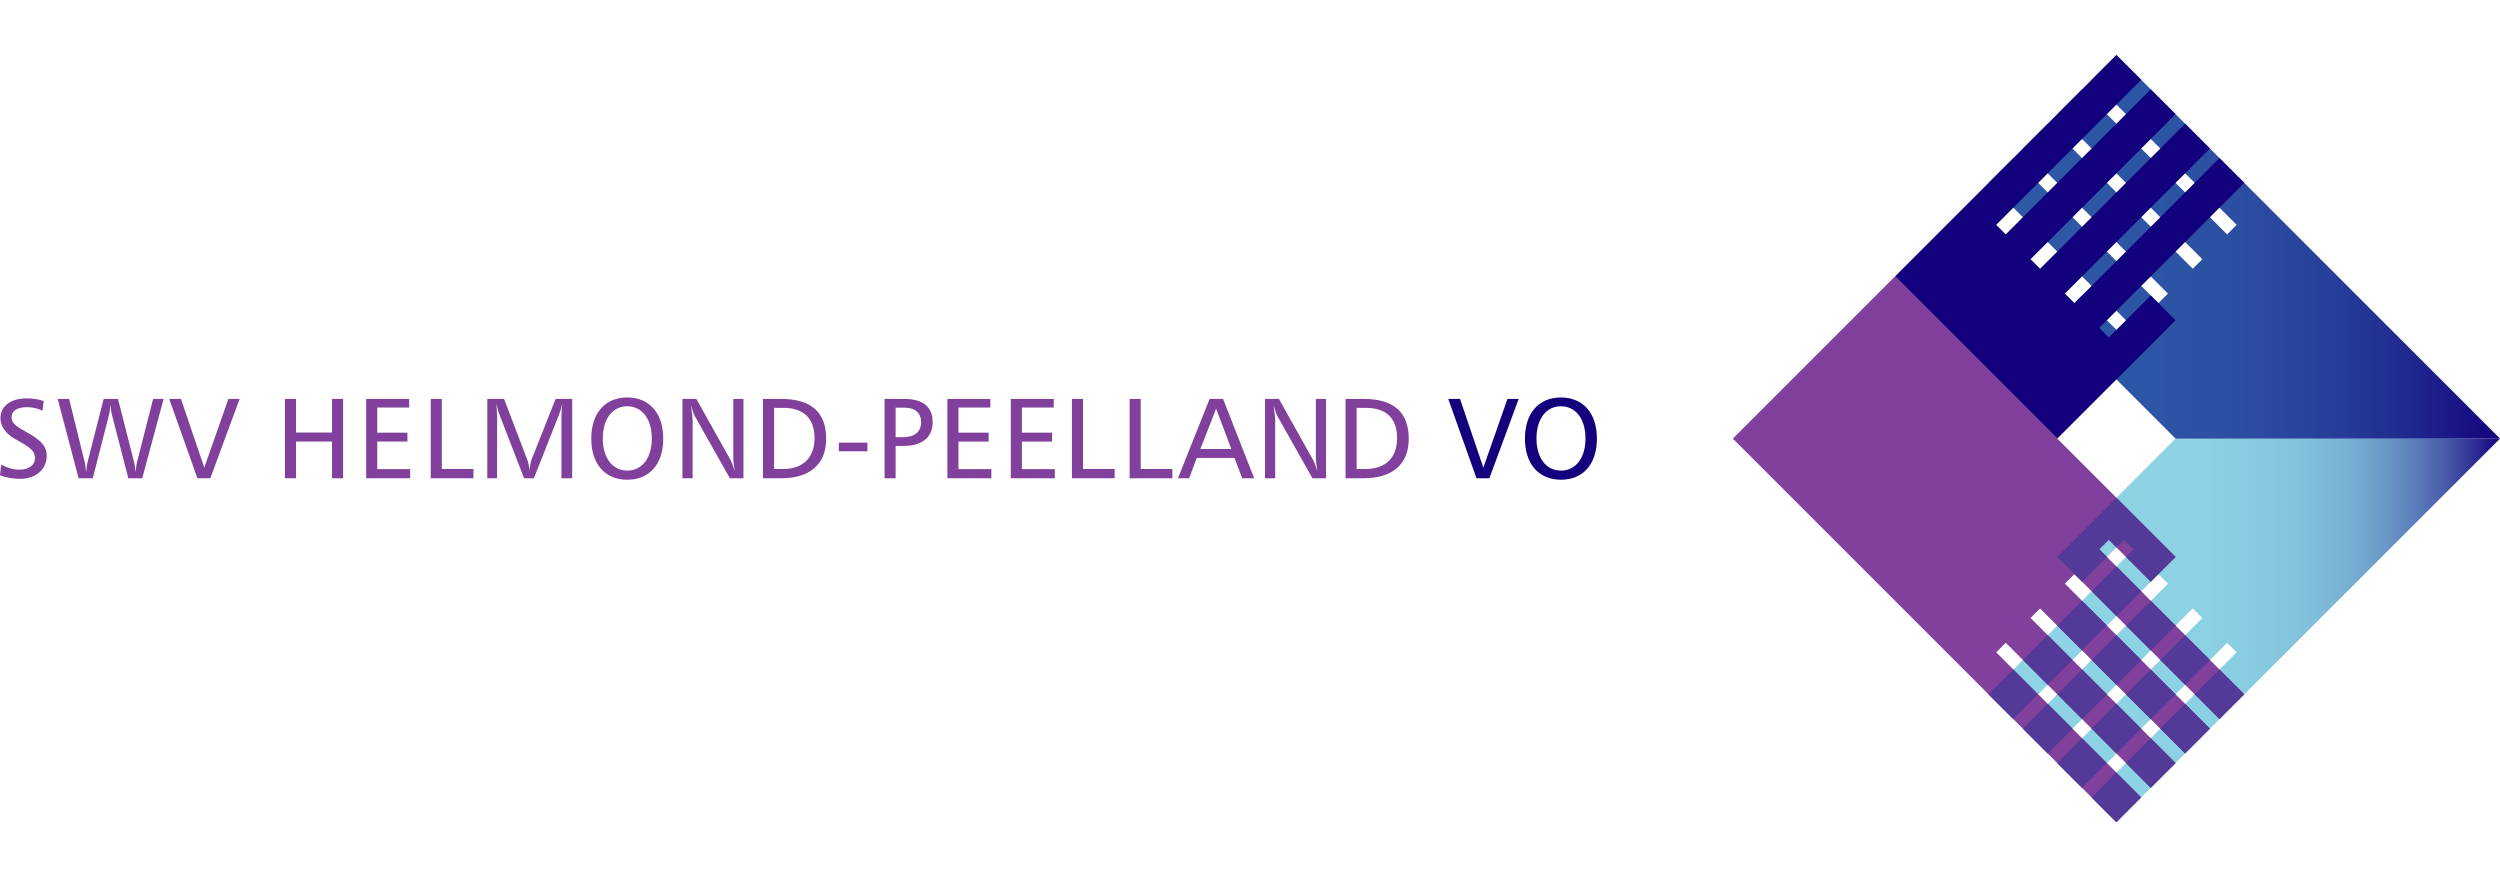
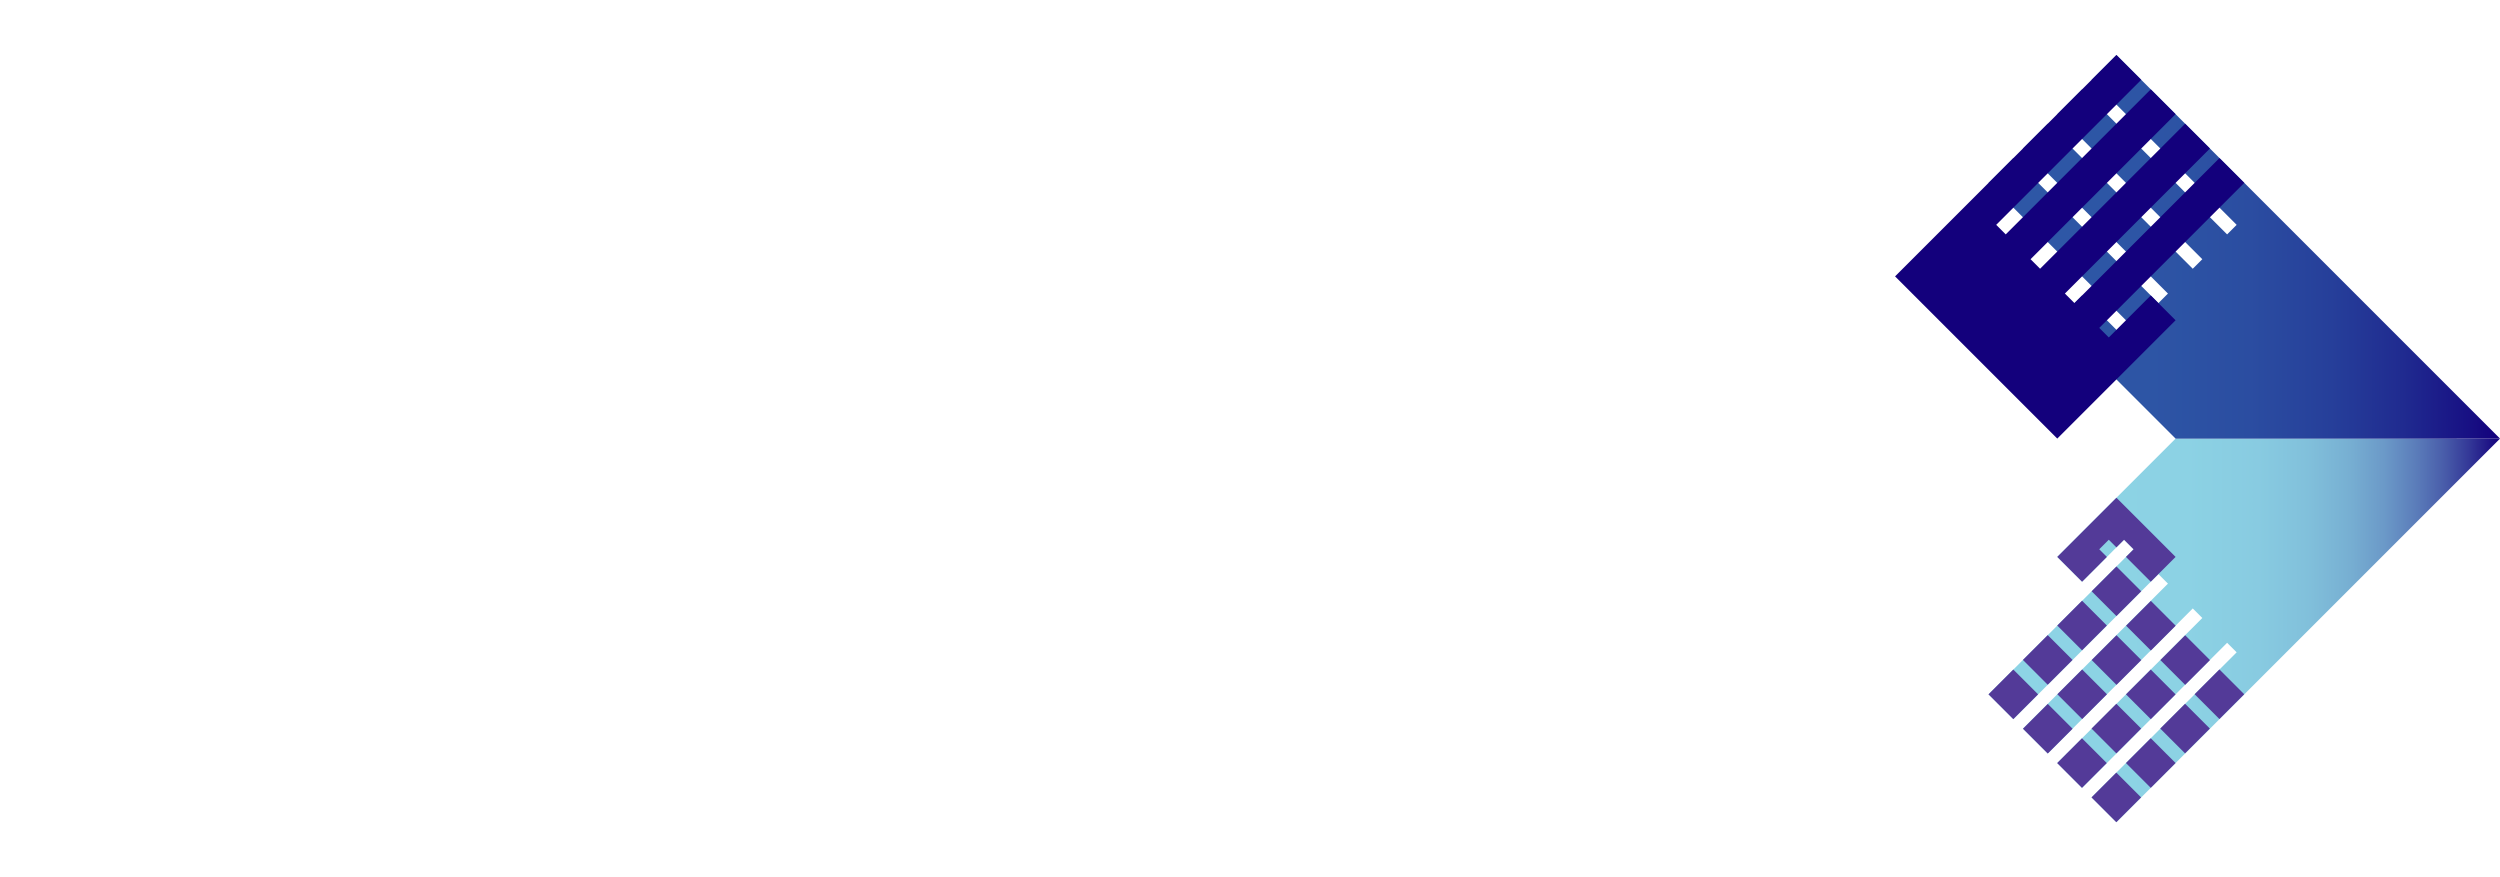
<svg xmlns="http://www.w3.org/2000/svg" width="1140" height="400" viewBox="0 0 1140 400">
-   <path d="M19.383 187.287c-2.241-1.095-4.585-1.616-7.139-1.616-4.48 0-6.982 1.772-6.982 4.586s2.45 4.378 6.617 6.669c6.044 3.335 9.432 6.148 9.432 10.891 0 6.095-4.898 10.523-12.036 10.523-3.492 0-6.618-.572-9.275-1.615l.521-4.847c2.918 1.514 5.679 2.294 8.389 2.294 4.377 0 7.035-2.188 7.035-5.211 0-4.117-3.7-5.677-9.535-9.064-3.96-2.294-6.201-5.732-6.201-9.067 0-5.472 4.377-9.169 11.984-9.169 2.814 0 5.367.416 7.711 1.196l-.521 4.43zm12.136-5.368l7.139 28.918c.156.626.365 2.137.625 4.481.156-1.979.365-3.385.573-4.271l7.398-29.128h6.564l7.4 29.128c.156.677.417 2.082.624 4.271.209-2.291.418-3.648.522-4.116l7.45-29.283h4.794l-9.745 36.162h-6.356l-7.606-29.493c-.157-.676-.364-2.03-.521-4.116-.261 2.45-.417 3.805-.521 4.116l-7.555 29.493h-6.462l-9.534-36.162h5.211zm51.006 0l10.629 31.315 10.994-31.315h5.106l-13.339 36.162h-5.888l-12.869-36.162h5.367zm52.464 0v15.318h16.413v-15.318h5.054v36.162h-5.054v-16.727h-16.413v16.727h-5.055v-36.162h5.055zm51.579 0v3.909h-14.536v11.463h13.755v4.063h-13.755v12.557h15.006v4.17h-20.061v-36.162h19.591zm14.899 0v31.939H215.9v4.223h-19.487v-36.162h5.054zm28.395 0l10.682 28.034c.469 1.302.782 2.811.886 4.637.261-2.449.573-4.014.834-4.691l11.098-27.979h7.556v36.162h-4.898v-28.398c0-1.874.156-3.751.417-5.627-.469 2.031-.99 3.699-1.511 5.003l-11.463 29.022h-4.48l-11.411-29.493c-.312-.779-.73-2.238-1.199-4.428.209 3.283.312 5.157.312 5.628v28.293h-4.481V181.92h7.658zM302.438 200c0 11.724-6.356 18.757-16.413 18.757-10.004 0-16.412-7.033-16.412-18.757s6.408-18.757 16.412-18.757c10.005 0 16.413 7.033 16.413 18.757zm-27.562-.053c0 9.066 4.532 14.643 11.149 14.643 6.618 0 11.203-5.576 11.203-14.643 0-9.065-4.585-14.691-11.203-14.691-6.617 0-11.149 5.626-11.149 14.691zm42.67-18.028l15.735 28.136c.417.782 1.042 2.451 1.771 4.847-.468-2.761-.677-4.847-.677-6.305v-26.678h4.638v36.162h-6.201l-15.996-28.398c-.417-.677-.99-2.292-1.719-4.847.47 3.494.729 5.732.729 6.723v26.522h-4.637v-36.162h6.357zm38.814 0c13.547 0 20.374 6.097 20.374 18.185 0 11.359-7.19 17.978-20.479 17.978h-8.336V181.92h8.441zm-3.387 31.939h4.116c9.117 0 14.328-5.209 14.328-14.016 0-9.066-4.897-13.857-14.276-13.857h-4.168v27.873zm42.565-12.035v3.96h-13.025v-3.96h13.025zm16.828-19.904c8.598 0 12.923 3.596 12.923 10.683 0 6.669-4.638 10.733-13.182 10.733h-3.701v14.746h-5.054v-36.162h9.014zm-3.96 17.456h3.281c5.421 0 8.338-2.502 8.338-6.878 0-4.167-2.762-6.618-7.606-6.618h-4.013v13.496zm43.191-17.456v3.909h-14.534v11.463h13.754v4.063h-13.754v12.557h15.005v4.17h-20.061v-36.162h19.59zm28.916 0v3.909h-14.537v11.463h13.756v4.063h-13.756v12.557h15.007v4.17H460.92v-36.162h19.593zm13.337 0v31.939h14.433v4.223h-19.488v-36.162h5.055zm26.31 0v31.939h14.433v4.223h-19.486v-36.162h5.053zm37.566 0l14.172 36.162h-5.472l-3.489-9.277H545.74l-3.49 9.277h-5.104l14.433-36.162h6.147zm-10.371 22.823h14.123l-6.932-18.393-7.191 18.393zm35.844-22.823l15.738 28.136c.415.782 1.041 2.451 1.77 4.847-.468-2.761-.676-4.847-.676-6.305v-26.678h4.637v36.162h-6.201l-15.997-28.398c-.416-.677-.988-2.292-1.717-4.847.468 3.494.729 5.732.729 6.723v26.522h-4.638v-36.162h6.355zm38.816 0c13.547 0 20.373 6.097 20.373 18.185 0 11.359-7.19 17.978-20.479 17.978h-8.336V181.92h8.442zm-3.388 31.939h4.117c9.118 0 14.329-5.209 14.329-14.016 0-9.066-4.899-13.857-14.278-13.857h-4.168v27.873z" fill="#81409C" />
-   <path d="M665.777 181.919l10.629 31.315 10.994-31.315h5.107l-13.339 36.162h-5.89l-12.868-36.162h5.367zM728.194 200c0 11.724-6.355 18.757-16.412 18.757-10.005 0-16.413-7.033-16.413-18.757s6.408-18.757 16.413-18.757c10.004 0 16.412 7.033 16.412 18.757zm-27.563-.053c0 9.066 4.532 14.643 11.151 14.643 6.618 0 11.201-5.576 11.201-14.643 0-9.065-4.583-14.691-11.201-14.691-6.619 0-11.151 5.626-11.151 14.691z" fill="#13007C" />
  <linearGradient id="a" gradientUnits="userSpaceOnUse" x1="906.785" y1="287.466" x2="1139.991" y2="287.466">
    <stop offset="0" stop-color="#8dd4e5" />
    <stop offset=".387" stop-color="#8cd2e4" />
    <stop offset=".526" stop-color="#88cbe1" />
    <stop offset=".625" stop-color="#81c0db" />
    <stop offset=".706" stop-color="#77afd2" />
    <stop offset=".774" stop-color="#6b99c8" />
    <stop offset=".835" stop-color="#5b7dba" />
    <stop offset=".89" stop-color="#495daa" />
    <stop offset=".941" stop-color="#333797" />
    <stop offset=".986" stop-color="#1b0e83" />
    <stop offset="1" stop-color="#13007c" />
  </linearGradient>
  <path fill="url(#a)" d="M992.049 200.016l-53.94 53.939 11.315 11.315 19.146-19.149 4.353 4.352-66.138 66.137 11.313 11.314 66.138-66.137 4.351 4.35-66.137 66.138 11.312 11.311 66.136-66.137 4.353 4.352-66.137 66.138 11.314 11.315 66.137-66.139 4.35 4.35-66.137 66.139 11.313 11.312 174.9-174.9z" />
  <linearGradient id="b" gradientUnits="userSpaceOnUse" x1="906.785" y1="112.549" x2="1140.008" y2="112.549">
    <stop offset="0" stop-color="#2e58a6" />
    <stop offset=".319" stop-color="#2d55a5" />
    <stop offset=".511" stop-color="#2b4da1" />
    <stop offset=".669" stop-color="#263f9a" />
    <stop offset=".808" stop-color="#202b90" />
    <stop offset=".935" stop-color="#181184" />
    <stop offset="1" stop-color="#13007c" />
  </linearGradient>
  <path fill="url(#b)" d="M1139.991 200.016l.017-.017L965.091 25.083l-11.313 11.312 66.137 66.138-4.35 4.352-66.137-66.14-11.314 11.316 66.137 66.138-4.351 4.35-66.138-66.138-11.312 11.312 66.137 66.138-4.351 4.352-66.138-66.138-11.313 11.315 66.138 66.137-4.351 4.35-19.148-19.147-11.315 11.312 53.976 53.974z" />
-   <path fill="#81409C" d="M980.758 265.27l-19.149-19.149-4.349 4.352 66.136 66.137-11.312 11.314-66.139-66.139-4.35 4.352 66.137 66.138-11.314 11.315-66.137-66.141-4.35 4.352 66.136 66.138-11.311 11.315-66.139-66.141-4.35 4.352 66.136 66.139-11.312 11.314-174.918-174.919 73.973-73.969 127.926 127.925z" />
  <path fill="#13007C" d="M938.114 199.999l53.958-53.957-11.314-11.312-19.149 19.147-4.349-4.35 66.136-66.137-11.312-11.315-66.139 66.138-4.35-4.352 66.137-66.138-11.314-11.312-66.137 66.138-4.35-4.35 66.136-66.138-11.311-11.314-66.139 66.138-4.35-4.352 66.136-66.138-11.312-11.312L864.146 126.03z" />
  <g fill="#533A98">
    <path d="M949.462 305.27l11.313 11.313-11.314 11.313-11.313-11.313zm-4.384-4.337l-11.314 11.31-11.312-11.314 11.314-11.312zm.018 31.367l-11.313 11.31-11.313-11.315 11.314-11.31zm19.999-51.362l-11.312-11.313 11.312-11.312 11.313 11.312zm27.009 4.387l-11.31 11.314-11.315-11.311 11.31-11.314zm-15.672 15.655l-11.312 11.312-11.313-11.313 11.312-11.312zm-15.702-15.74l-11.314 11.312-11.313-11.313 11.312-11.313zm-11.356 51.4l11.312 11.315-11.315 11.312-11.312-11.315zm51.366-20.066l11.314-11.313 11.313 11.313-11.313 11.314zm-46.995 15.656l11.312-11.315 11.313 11.31-11.312 11.315zm15.687 15.714l11.315-11.314 11.314 11.314-11.314 11.314zm-51.376-42.637l11.314 11.313-11.313 11.313-11.314-11.313zm67.014 26.923l11.312-11.315 11.315 11.312-11.312 11.315zm-20.034 20.075l11.312 11.315-11.315 11.312-11.312-11.315zm4.401-35.681l11.317-11.314 11.314 11.317-11.317 11.314zm15.681-15.634l11.313-11.312 11.312 11.312-11.313 11.313z" />
    <path d="M938.109 253.955l7.834 7.834.002-.004 3.483 3.483 11.312-11.315-3.48-3.48 4.349-4.352 3.482 3.481 3.479-3.481 4.353 4.352-3.484 3.48 11.317 11.315 3.48-3.481.002.002 7.834-7.834-26.981-26.98z" />
  </g>
</svg>